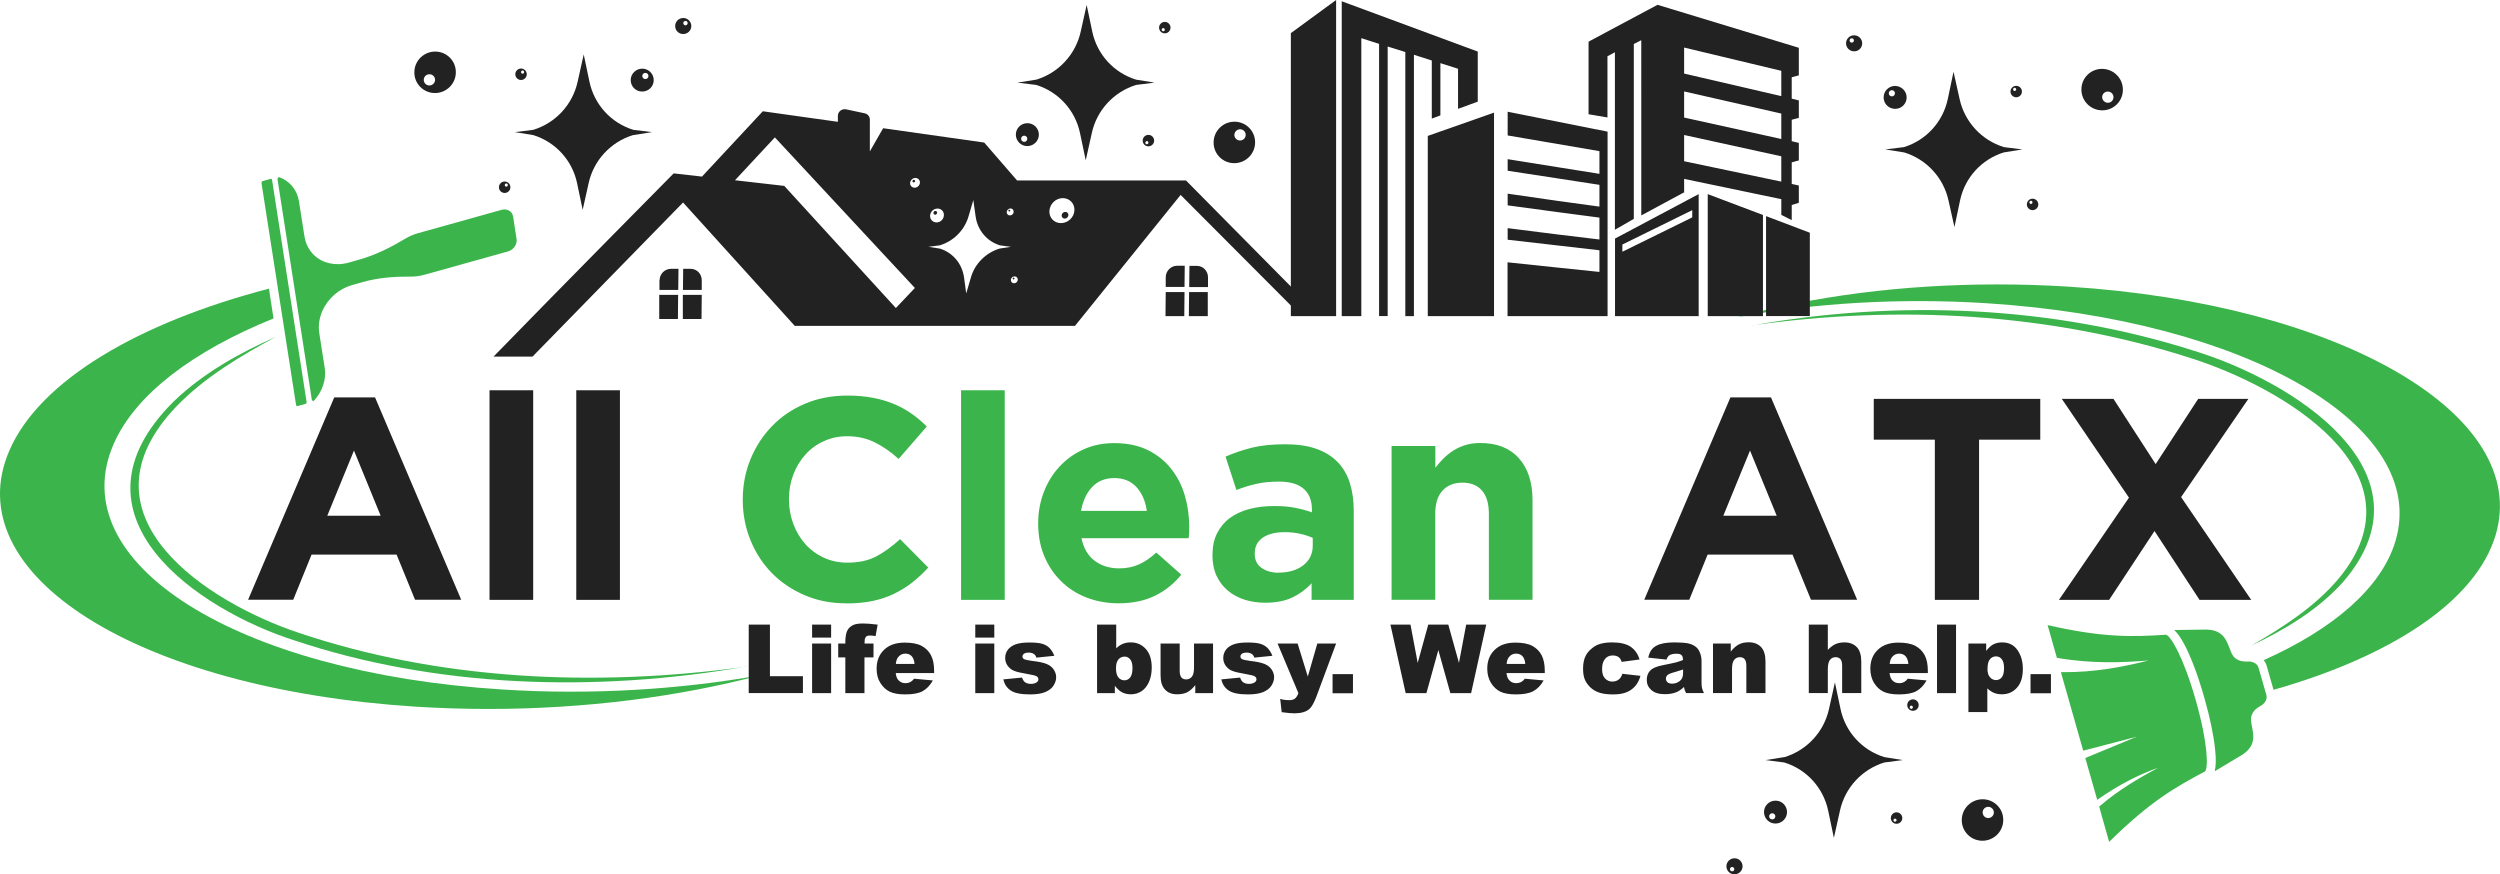
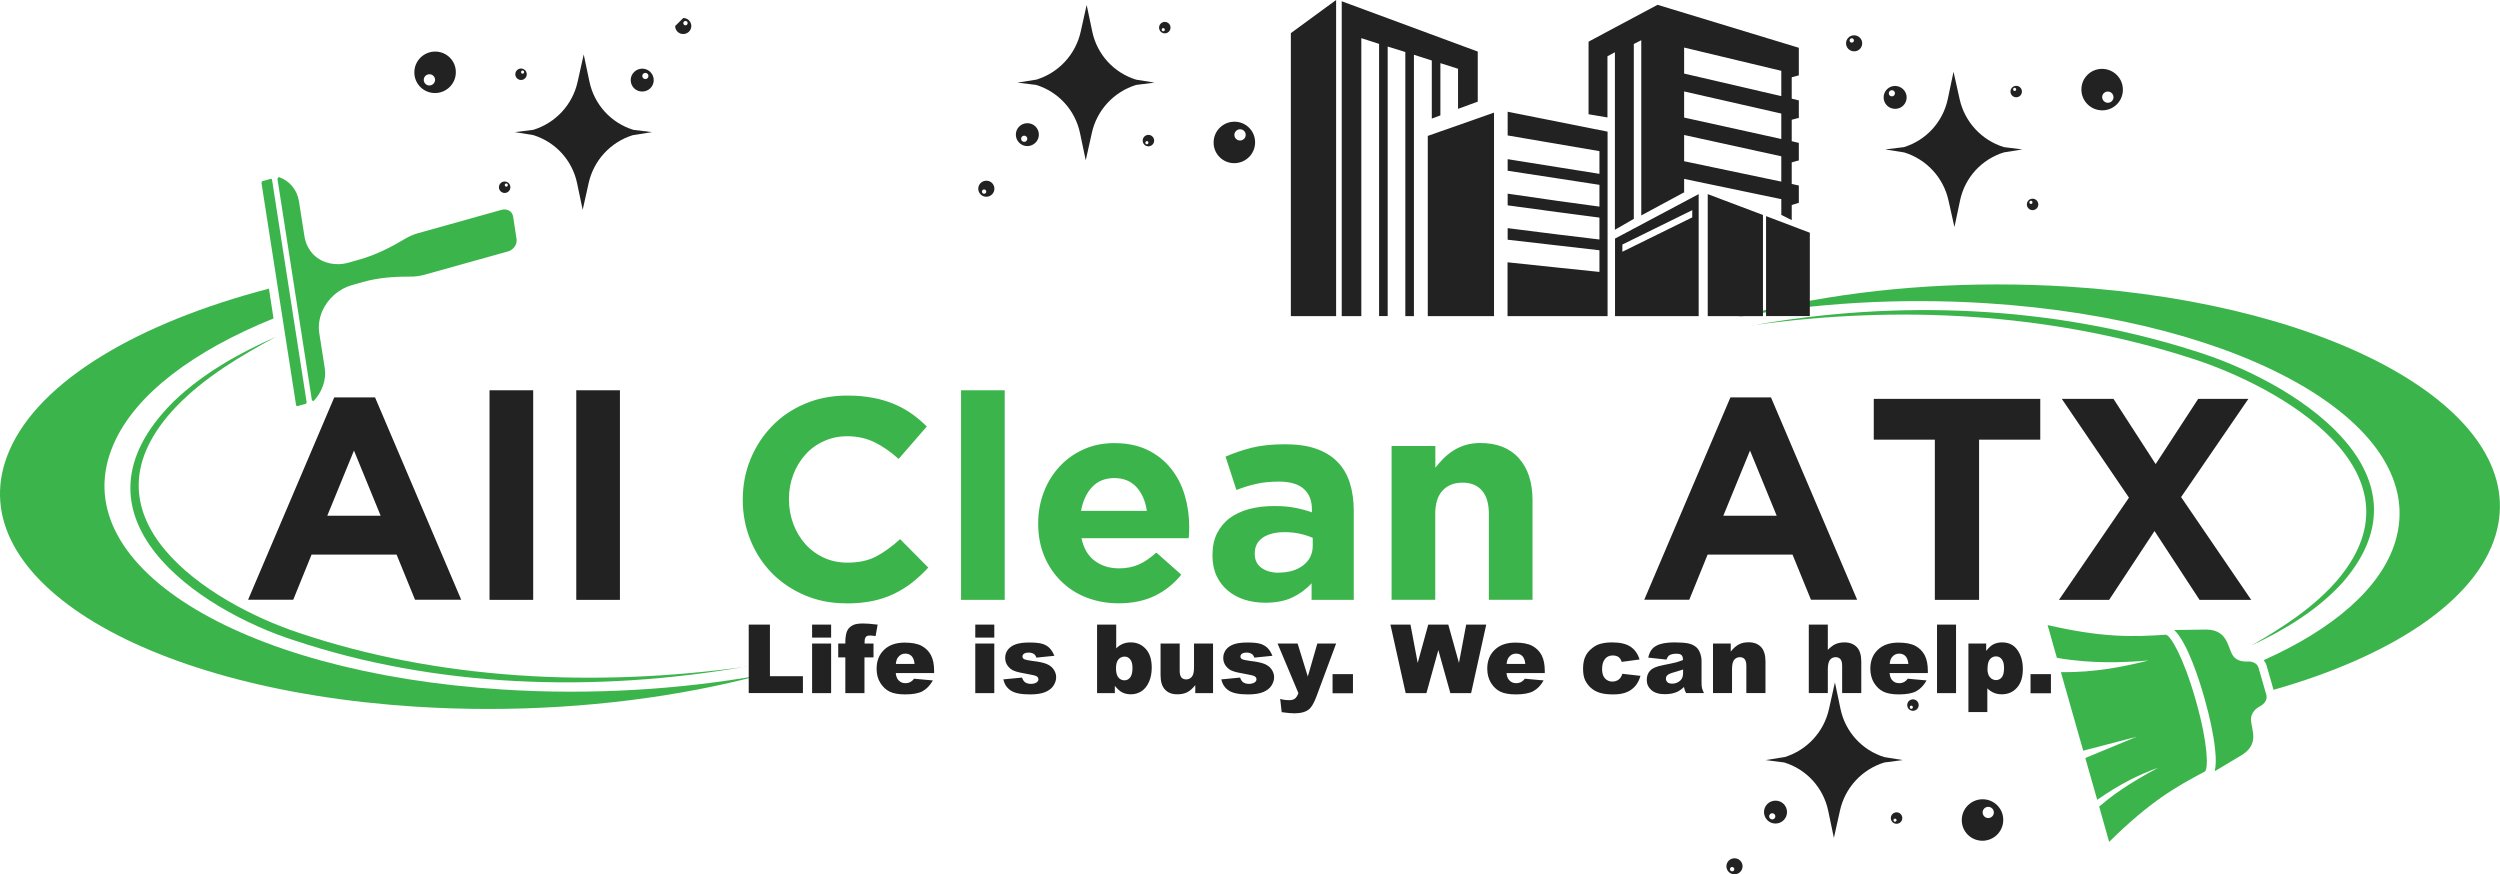
<svg xmlns="http://www.w3.org/2000/svg" id="Layer_2" viewBox="0 0 218.17 76.3">
  <defs>
    <style>
      .cls-1, .cls-2 {
        fill: #3bb54b;
      }

      .cls-1, .cls-3 {
        fill-rule: evenodd;
      }

      .cls-3, .cls-4 {
        fill: #222;
      }
    </style>
  </defs>
  <g id="Layer_1-2" data-name="Layer_1">
    <g>
      <path class="cls-2" d="M193.28,67.28h0c.1-.44.12-1.05.03-1.86-.12-1.23-.46-2.84-.94-4.52-.45-1.6-1.49-4.84-2.63-5.92l2.83-.04c2.1.05,1.77,1.96,2.51,2.51.39.29.76.28,1.04.28.09,0,.18,0,.25,0,.28.04.63.19.73.55l.15.52.19.66.19.66.15.52c.1.36-.11.67-.33.85-.22.18-.71.31-.95.92-.34.85.95,2.31-.81,3.45l-2.39,1.43ZM189.03,55.4c.36.06,1.47,1.78,2.59,5.71,1.11,3.91,1.08,5.95.81,6.21-2.58,1.37-4.78,2.61-8.37,6.15l-.87-3.08c1.76-1.53,3.63-2.56,5.14-3.39-1.66.59-3.44,1.48-5.31,2.8l-1.04-3.65,4.49-1.86-4.67,1.22-.43-1.5-1.52-5.35c3.06.03,5.52-.49,7.65-1.02-2.24.18-4.91.3-8-.23l-.81-2.86c4.9,1.12,7.43,1.03,10.34.84ZM198.41,60.21h0l-.61-2.13c-.05-.17-.14-.33-.25-.47,6.06-2.71,10.26-6.29,11.49-10.37,3.02-10.04-12.96-19.34-35.71-20.78-7.64-.48-15.07,0-21.69,1.21,6.64-1.82,14.43-2.85,22.64-2.85,2.04,0,4.1.06,6.18.19,23.77,1.49,40.48,11.22,37.32,21.71-1.74,5.77-9.13,10.57-19.38,13.48ZM152.85,28.4c12.79-1.81,26.05-1.11,38.36,2.86,7.89,2.51,20.63,9.89,12.88,19.23-2.03,2.42-4.83,4.24-7.61,5.84,2.93-1.38,5.78-3.09,7.97-5.51,8.41-9.69-4.57-17.65-13.02-20.22-12.37-3.94-25.87-4.47-38.58-2.19Z" />
      <g>
        <path class="cls-1" d="M36.27,61.67C11.98,60.12-3.89,50.11.83,39.29c2.65-6.09,11.28-11.14,22.64-14.1l.4,2.6c-6.99,2.83-12.07,6.62-13.96,10.98-4.51,10.35,10.67,19.93,33.91,21.4,7.81.5,15.53,0,22.52-1.24-7.09,1.88-15.28,2.94-23.75,2.94-2.09,0-4.21-.07-6.32-.2Z" />
        <path class="cls-2" d="M65.19,58.17c-13.43,1.86-27,1.14-39.13-2.95-7.78-2.59-19.88-10.19-10.6-19.82,2.43-2.49,5.57-4.37,8.65-6.02-3.21,1.42-6.39,3.18-8.98,5.68-10.01,9.99,2.26,18.19,10.6,20.84,12.2,4.07,26.04,4.6,39.45,2.26" />
        <path class="cls-1" d="M24.34,15.45h0c.94.33,1.6,1.13,1.75,2.12l.48,3.06c.1.62.38,1.18.81,1.61.76.74,1.91,1,3.04.68l.95-.27c1.39-.39,2.71-1.05,3.98-1.81.35-.21.73-.38,1.13-.49l7.3-2.04c.48-.13.93.13,1,.59l.3,1.96c.07.46-.26.94-.74,1.08l-7.31,2.04c-.4.11-.79.16-1.18.16-1.39-.01-2.79.08-4.18.47l-.95.27c-1.14.32-2.11,1.17-2.59,2.26-.27.62-.36,1.28-.27,1.91l.48,3.06c.16,1-.21,2.08-.97,2.89l-.15-.06-3.01-19.35.12-.14ZM25.84,35.36l-.05-.32-2.93-18.81-.04-.28c0-.06.03-.12.09-.14l.17-.05.53-.15c.06-.02.12.02.13.08l3.02,19.41c0,.06-.03.12-.09.14l-.53.15-.17.05s-.02,0-.03,0c-.05,0-.09-.03-.1-.08Z" />
      </g>
      <path class="cls-2" d="M73.82,52.65c-1.29,0-2.48-.23-3.58-.7-1.1-.47-2.06-1.11-2.86-1.92-.8-.81-1.43-1.77-1.88-2.87-.45-1.1-.68-2.28-.68-3.53v-.05c0-1.25.23-2.43.68-3.52.45-1.09,1.08-2.06,1.88-2.88.8-.83,1.76-1.48,2.88-1.95,1.12-.48,2.36-.71,3.71-.71.82,0,1.56.07,2.24.2.68.13,1.29.32,1.84.55.55.23,1.06.52,1.53.85.47.33.9.7,1.3,1.1l-2.46,2.83c-.68-.62-1.38-1.1-2.09-1.45-.71-.35-1.51-.53-2.39-.53-.73,0-1.42.14-2.04.43-.63.28-1.17.67-1.62,1.18-.45.5-.8,1.08-1.05,1.74-.25.66-.38,1.36-.38,2.12v.05c0,.75.13,1.46.38,2.13.25.67.6,1.25,1.04,1.75.44.5.98.9,1.6,1.19.63.29,1.32.44,2.07.44,1,0,1.85-.18,2.54-.55.69-.37,1.38-.87,2.07-1.5l2.46,2.48c-.45.49-.92.92-1.4,1.3-.49.39-1.02.71-1.59.99-.58.28-1.21.49-1.89.63-.68.14-1.45.21-2.31.21M83.87,34.06h3.81v18.29h-3.81v-18.29ZM100.08,44.58c-.12-.85-.42-1.54-.9-2.07-.49-.53-1.13-.79-1.93-.79s-1.45.26-1.94.78c-.49.52-.81,1.21-.97,2.08h5.74ZM97.62,52.65c-1,0-1.93-.17-2.79-.5-.86-.33-1.6-.81-2.23-1.43-.63-.62-1.12-1.35-1.47-2.19-.35-.84-.53-1.78-.53-2.82v-.05c0-.95.16-1.85.49-2.71.32-.85.78-1.59,1.37-2.23.58-.63,1.28-1.13,2.09-1.5.81-.37,1.71-.55,2.69-.55,1.12,0,2.09.2,2.91.6.82.4,1.5.94,2.04,1.62.54.68.94,1.45,1.2,2.33.26.88.39,1.79.39,2.74,0,.15,0,.31-.01.48,0,.17-.02.34-.04.53h-9.35c.18.87.56,1.52,1.14,1.96.58.44,1.29.67,2.14.67.63,0,1.2-.11,1.7-.33.5-.21,1.02-.57,1.55-1.05l2.18,1.93c-.63.78-1.4,1.4-2.3,1.84-.9.44-1.96.66-3.18.66ZM111.58,49.97c.9,0,1.62-.22,2.17-.65.54-.43.81-1,.81-1.7v-.68c-.33-.15-.71-.27-1.11-.36-.41-.09-.85-.14-1.32-.14-.82,0-1.46.16-1.93.48-.47.32-.7.78-.7,1.38v.05c0,.52.19.92.58,1.2.38.28.89.43,1.5.43ZM110.42,52.6c-.63,0-1.23-.09-1.79-.26-.56-.18-1.05-.44-1.47-.79-.42-.35-.75-.78-.99-1.29-.24-.51-.36-1.1-.36-1.77v-.05c0-.73.13-1.37.4-1.9s.64-.98,1.11-1.33c.48-.35,1.04-.61,1.7-.79.66-.17,1.39-.26,2.19-.26.68,0,1.28.05,1.79.15.51.1,1.01.23,1.49.4v-.23c0-.8-.24-1.41-.73-1.83-.48-.42-1.2-.62-2.15-.62-.73,0-1.38.06-1.94.19-.56.12-1.15.3-1.77.54l-.95-2.91c.73-.32,1.5-.58,2.3-.78.8-.2,1.77-.3,2.91-.3,1.05,0,1.95.13,2.69.39.74.26,1.36.63,1.84,1.12.5.5.87,1.12,1.1,1.84.23.73.35,1.54.35,2.44v7.79h-3.68v-1.45c-.47.52-1.03.93-1.68,1.24-.65.31-1.45.46-2.38.46ZM121.45,38.92h3.81v1.9c.22-.28.46-.56.71-.81.26-.26.55-.49.86-.69s.67-.36,1.05-.48c.39-.12.82-.18,1.3-.18,1.45,0,2.58.44,3.37,1.33.79.88,1.19,2.1,1.19,3.66v8.69h-3.81v-7.49c0-.9-.2-1.58-.6-2.04-.4-.46-.97-.69-1.7-.69s-1.32.23-1.74.69c-.43.46-.64,1.14-.64,2.04v7.49h-3.81v-13.43Z" />
    </g>
    <g>
      <path class="cls-4" d="M155.05,45.01l-2.33-5.69-2.33,5.69h4.66ZM150.99,34.68h3.56l7.52,17.66h-4.03l-1.61-3.94h-7.41l-1.6,3.94h-3.93l7.52-17.66ZM168.86,38.37h-5.34v-3.56h14.53v3.56h-5.34v13.98h-3.86v-13.98ZM185.79,43.43l-5.86-8.62h4.51l3.68,5.69,3.71-5.69h4.38l-5.87,8.57,6.12,8.97h-4.51l-3.93-6.01-3.96,6.01h-4.38l6.11-8.92Z" />
      <path class="cls-4" d="M33.22,45.01l-2.33-5.69-2.33,5.69h4.66ZM29.17,34.68h3.56l7.52,17.66h-4.03l-1.61-3.94h-7.42l-1.6,3.94h-3.94l7.52-17.66ZM42.72,34.06h3.81v18.29h-3.81v-18.29ZM50.29,34.06h3.81v18.29h-3.81v-18.29Z" />
      <path class="cls-4" d="M177.2,58.83h1.78v1.67h-1.78v-1.67ZM173.44,58.34c0,.34.07.6.22.76.14.17.33.25.54.25.19,0,.36-.08.49-.24.13-.16.2-.43.2-.81,0-.35-.07-.61-.2-.77-.13-.17-.3-.25-.5-.25-.21,0-.39.08-.53.25-.14.16-.21.44-.21.81ZM171.78,62.14v-5.98h1.55v.64c.22-.27.41-.45.59-.55.24-.13.51-.19.8-.19.58,0,1.03.22,1.34.67.31.44.47.99.47,1.64,0,.72-.17,1.27-.52,1.65-.34.38-.78.57-1.31.57-.26,0-.49-.04-.7-.13-.21-.09-.4-.22-.57-.39v2.07h-1.68ZM169.04,54.51h1.66v5.98h-1.66v-5.98ZM166.54,57.94c-.03-.32-.12-.55-.26-.69-.14-.14-.33-.21-.55-.21-.26,0-.47.11-.63.32-.1.13-.17.32-.19.58h1.64ZM168.23,58.74h-3.33c.03.27.1.47.21.6.16.19.37.28.63.28.16,0,.32-.04.46-.12.09-.05.19-.14.29-.27l1.64.15c-.25.44-.55.75-.9.94-.35.19-.86.28-1.52.28-.57,0-1.02-.08-1.35-.24-.33-.16-.6-.42-.82-.77-.21-.35-.32-.76-.32-1.24,0-.68.22-1.23.65-1.64.43-.42,1.03-.63,1.8-.63.62,0,1.11.09,1.47.28.36.19.63.46.82.81.19.36.28.82.28,1.39v.19ZM157.85,54.51h1.66v2.2c.23-.23.45-.4.67-.5.22-.1.49-.15.79-.15.45,0,.8.14,1.07.41.26.27.39.7.39,1.26v2.75h-1.67v-2.38c0-.27-.05-.46-.15-.58-.1-.11-.24-.17-.42-.17-.2,0-.37.08-.49.23-.12.15-.19.43-.19.82v2.08h-1.66v-5.98ZM149.49,56.16h1.55v.7c.23-.29.46-.49.7-.62.24-.13.53-.19.86-.19.46,0,.82.14,1.08.41.26.27.39.7.39,1.27v2.75h-1.67v-2.38c0-.27-.05-.46-.15-.58-.1-.11-.24-.17-.42-.17-.2,0-.36.08-.49.23-.13.15-.19.43-.19.82v2.08h-1.66v-4.33ZM146.87,58.43c-.23.08-.47.15-.71.22-.34.09-.55.18-.64.26-.09.09-.14.19-.14.31,0,.13.05.24.14.32.09.08.22.12.4.12s.36-.04.52-.13c.16-.09.27-.2.34-.33.07-.13.1-.3.1-.5v-.27ZM145.43,57.56l-1.59-.17c.06-.28.15-.49.26-.65.11-.16.27-.3.49-.41.15-.08.36-.15.63-.2.27-.04.55-.07.87-.07.5,0,.9.03,1.2.08.3.06.55.17.75.35.14.12.25.3.33.52.08.22.12.44.12.64v1.91c0,.2.01.36.04.48.03.12.08.26.17.44h-1.56c-.06-.11-.1-.2-.12-.26-.02-.06-.04-.15-.06-.27-.22.21-.44.36-.65.45-.29.12-.63.18-1.02.18-.52,0-.91-.12-1.18-.36-.27-.24-.4-.53-.4-.88,0-.33.09-.6.29-.81.19-.21.55-.37,1.07-.47.62-.13,1.03-.21,1.21-.26.18-.05.38-.12.59-.2,0-.21-.04-.35-.13-.43-.08-.08-.23-.12-.44-.12-.27,0-.48.05-.61.13-.11.07-.19.2-.26.38ZM141.58,58.8l1.58.18c-.09.33-.23.61-.43.86-.2.24-.45.43-.76.56-.3.13-.7.2-1.17.2s-.84-.04-1.15-.13c-.31-.09-.57-.23-.79-.42-.22-.19-.4-.42-.52-.67-.13-.26-.19-.6-.19-1.03s.07-.82.23-1.12c.11-.22.26-.41.46-.58.19-.17.39-.3.6-.39.32-.13.74-.2,1.24-.2.71,0,1.25.13,1.62.38.37.25.63.62.78,1.11l-1.56.21c-.05-.18-.14-.32-.27-.42-.13-.09-.3-.14-.52-.14-.27,0-.5.1-.66.3-.17.2-.26.49-.26.89,0,.36.08.62.25.81.17.18.38.28.64.28.22,0,.4-.06.55-.17.15-.11.26-.28.33-.51ZM133.11,57.94c-.03-.32-.12-.55-.26-.69-.14-.14-.32-.21-.55-.21-.27,0-.47.11-.63.32-.1.13-.17.32-.19.58h1.64ZM134.8,58.74h-3.33c.03.27.1.47.22.6.16.19.37.28.63.28.16,0,.32-.04.46-.12.09-.05.19-.14.29-.27l1.64.15c-.25.44-.55.75-.91.94-.35.19-.86.28-1.52.28-.57,0-1.02-.08-1.35-.24-.33-.16-.6-.42-.82-.77-.21-.35-.32-.76-.32-1.24,0-.68.22-1.23.65-1.64.43-.42,1.03-.63,1.8-.63.62,0,1.11.09,1.47.28.36.19.63.46.82.81.19.36.28.82.28,1.39v.19ZM121.34,54.51h1.75l.63,3.34.92-3.34h1.75l.93,3.34.63-3.34h1.75l-1.32,5.98h-1.81l-1.05-3.76-1.04,3.76h-1.81l-1.33-5.98ZM116.29,58.83h1.78v1.67h-1.78v-1.67ZM111.49,56.16h1.75l.89,2.88.83-2.88h1.64l-1.72,4.63c-.2.53-.4.88-.6,1.07-.29.26-.73.39-1.32.39-.24,0-.61-.03-1.11-.1l-.13-1.16c.24.08.5.11.8.11.2,0,.36-.04.48-.13.12-.09.22-.25.31-.48l-1.82-4.33ZM106.57,59.29l1.65-.16c.07.2.16.34.28.42.12.08.29.13.49.13.22,0,.39-.05.52-.14.09-.07.14-.16.14-.26,0-.12-.06-.21-.19-.28-.09-.05-.33-.1-.71-.17-.58-.1-.98-.19-1.2-.28-.23-.08-.41-.23-.57-.43-.15-.2-.23-.44-.23-.7,0-.28.09-.53.25-.74.17-.21.4-.36.69-.46.29-.1.68-.15,1.17-.15.52,0,.9.04,1.15.12.25.08.45.2.62.37.16.17.3.39.41.67l-1.58.16c-.04-.14-.11-.24-.2-.31-.13-.09-.29-.13-.47-.13s-.32.04-.41.1c-.09.07-.13.15-.13.24,0,.11.05.19.16.24.11.05.35.1.71.15.55.06.96.15,1.23.26.27.11.48.27.62.48.14.21.22.43.22.68s-.08.49-.23.73c-.15.24-.39.42-.71.56-.33.14-.77.21-1.33.21-.79,0-1.35-.11-1.69-.34-.34-.22-.55-.55-.65-.96ZM105.86,60.49h-1.55v-.7c-.23.29-.46.49-.7.62-.24.12-.53.18-.87.18-.46,0-.81-.13-1.07-.41-.26-.27-.39-.69-.39-1.26v-2.76h1.67v2.38c0,.27.05.46.15.58.1.12.24.17.42.17.2,0,.36-.08.49-.23.13-.15.19-.43.19-.82v-2.08h1.66v4.33ZM97.39,58.31c0,.37.07.64.21.81.14.17.32.25.53.25.2,0,.36-.08.5-.25.13-.17.2-.44.2-.83,0-.34-.07-.59-.2-.75-.13-.16-.29-.24-.48-.24-.22,0-.41.08-.55.25-.14.17-.21.42-.21.76ZM95.73,54.51h1.68v2.07c.17-.17.35-.3.57-.39.21-.09.44-.13.7-.13.53,0,.96.19,1.31.57.35.38.52.93.52,1.63,0,.47-.08.89-.24,1.25-.16.36-.38.63-.65.81-.28.18-.59.27-.93.27-.29,0-.56-.06-.8-.19-.18-.1-.38-.28-.6-.55v.64h-1.55v-5.98ZM87.54,59.29l1.65-.16c.07.2.16.34.28.42.12.08.29.13.49.13.22,0,.39-.05.52-.14.09-.07.14-.16.14-.26,0-.12-.06-.21-.19-.28-.09-.05-.33-.1-.71-.17-.58-.1-.98-.19-1.2-.28-.23-.08-.41-.23-.57-.43-.15-.2-.23-.44-.23-.7,0-.28.08-.53.25-.74.17-.21.4-.36.69-.46.29-.1.68-.15,1.17-.15.52,0,.9.04,1.15.12.25.08.45.2.62.37.16.17.3.39.41.67l-1.57.16c-.04-.14-.11-.24-.2-.31-.13-.09-.29-.13-.47-.13s-.32.04-.41.1c-.09.07-.13.15-.13.24,0,.11.05.19.16.24.11.05.35.1.71.15.55.06.96.15,1.23.26.27.11.48.27.62.48.14.21.22.43.22.68s-.08.49-.23.73c-.15.24-.39.42-.71.56-.33.14-.77.21-1.33.21-.79,0-1.35-.11-1.69-.34-.34-.22-.55-.55-.65-.96ZM85.11,56.16h1.66v4.33h-1.66v-4.33ZM85.11,54.51h1.66v1.13h-1.66v-1.13ZM79.81,57.94c-.03-.32-.12-.55-.26-.69-.14-.14-.32-.21-.55-.21-.26,0-.47.11-.63.32-.1.13-.17.32-.19.58h1.64ZM81.5,58.74h-3.33c.03.27.1.47.22.6.16.19.37.28.63.28.16,0,.32-.04.46-.12.09-.05.19-.14.29-.27l1.64.15c-.25.44-.55.75-.9.94-.35.19-.86.28-1.52.28-.57,0-1.02-.08-1.35-.24-.33-.16-.6-.42-.82-.77-.22-.35-.32-.76-.32-1.24,0-.68.22-1.23.65-1.64.43-.42,1.03-.63,1.8-.63.62,0,1.11.09,1.47.28.36.19.63.46.82.81.19.36.28.82.28,1.39v.19ZM75.44,56.16h.79v1.21h-.79v3.12h-1.67v-3.12h-.62v-1.21h.62v-.2c0-.18.02-.37.06-.58.04-.21.11-.38.22-.52.1-.13.25-.24.44-.33.19-.08.47-.12.83-.12.29,0,.71.03,1.27.1l-.18,1c-.2-.03-.36-.05-.48-.05-.15,0-.26.02-.32.08-.07.05-.11.13-.14.24-.01.06-.02.19-.02.38ZM70.87,56.16h1.66v4.33h-1.66v-4.33ZM70.87,54.51h1.66v1.13h-1.66v-1.13ZM65.34,54.51h1.85v4.5h2.88v1.47h-4.73v-5.98Z" />
-       <path class="cls-3" d="M103.76,27.59h1.64v-2.1s-1.63,0-1.63,0l-.02,2.1ZM104.45,23.2h-.65l-.02,1.85h1.64v-.85c0-.56-.43-1-.98-1ZM101.7,27.59h1.65l.02-2.1h-1.64l-.02,2.1ZM101.73,24.19v.85s1.64,0,1.64,0l.02-1.85h-.66c-.54,0-.99.44-1,1ZM59.58,27.84h1.64l.02-2.11h-1.65v2.11ZM60.27,23.46h-.65l-.02,1.84h1.64v-.85c0-.55-.43-.99-.97-.99ZM57.52,27.84h1.64l.02-2.11h-1.65v2.11ZM57.55,24.45v.85s1.64,0,1.64,0l.02-1.84h-.65c-.55,0-.99.44-1,.99ZM69.36,28.44h24.45l9.22-11.43,10.31,10.34.02-1.53v-.05s.01-.04.01-.04l-9.87-9.98h-14.74l-2.87-3.31-8.82-1.25-1.16,2.02v-2.73c.02-.28-.17-.53-.44-.59-.51-.11-1.09-.24-1.64-.35-.04,0-.08-.01-.12-.01-.32,0-.6.26-.59.6v.5s-6.55-.92-6.55-.92l-5.31,5.7h0l-2.47-.28s-10.65,10.77-15.72,15.99h3.4l13.14-13.45,9.76,10.78ZM92.59,19.47c.6,0,1.13-.49,1.17-1.08.05-.6-.4-1.1-1.01-1.1s-1.12.49-1.17,1.1c-.04.6.4,1.08,1.01,1.08ZM92.96,18.49c.17,0,.29.13.28.29-.02.16-.16.3-.32.3s-.29-.14-.27-.3c.02-.16.15-.29.32-.29ZM88.54,24.12c-.16,0-.32.13-.32.3-.02.16.1.3.28.3.16,0,.31-.13.32-.3.01-.17-.11-.3-.28-.3ZM88.44,24.39s-.07-.04-.07-.08c0-.04.04-.08.09-.08s.08.04.07.08c0,.04-.04.08-.08.08ZM88.18,18.19c-.16,0-.32.14-.32.31-.02.17.11.3.27.3.18,0,.32-.14.33-.3.01-.17-.11-.31-.27-.31ZM88.07,18.46s-.07-.03-.07-.08c0-.05.04-.08.08-.08.05,0,.09.03.08.08,0,.05-.05.08-.09.08ZM81.82,18.2c-.34,0-.63.27-.65.6-.03.33.22.61.56.61s.62-.27.64-.61c.03-.33-.22-.6-.55-.6ZM81.61,18.74c-.09,0-.15-.07-.15-.17,0-.09.08-.16.17-.16s.16.08.15.16c0,.09-.09.17-.18.17ZM79.88,15.53c-.23,0-.43.19-.46.43-.01.23.16.42.4.42s.43-.19.46-.42c.02-.24-.16-.43-.4-.43ZM79.73,15.92c-.06,0-.11-.05-.1-.11,0-.06.05-.12.12-.12.06,0,.11.05.11.12,0,.06-.07.11-.13.11ZM81.99,21.69l-.97-.15.99-.13c1.2-.36,2.16-1.32,2.51-2.52l.42-1.43.2,1.43c.17,1.2.98,2.17,2.12,2.52l.96.13-.98.15c-1.2.36-2.17,1.32-2.51,2.52l-.41,1.4-.19-1.4c-.17-1.2-.97-2.16-2.12-2.52ZM68.42,16.22l-4.28-.49,3.48-3.74,12.22,13.14-1.66,1.75-9.75-10.67Z" />
      <path class="cls-3" d="M130.38,9.83l-5.78,2.03v15.73h5.78V9.83ZM117.09.11l11.87,4.39v4.37h0l-.6.22-1.12.41v-3.5l-1.54-.49v4.56l-.75.28v-5.07l-1.56-.5v22.81h-.75V4.54l-1.54-.48v23.52h-.75V3.83l-1.55-.5v24.26h-1.71V.11ZM116.6,0l-3.95,2.89v24.7h3.95V0ZM155.45,13.64l-8.48-1.86v2.29l8.48,1.78v-2.21ZM155.45,9.91l-8.48-1.93v2.28l8.48,1.87v-2.22ZM155.45,6.18l-8.48-2.03v2.27l8.48,1.97v-2.21ZM140.3,11.49l-8.73-1.74v2.07l8.01,1.37v1.98l-3.64-.58-4.37-.7v1.01l4.37.67,3.64.56v1.9l-3.65-.5-4.36-.63v1.02l4.36.59,3.65.48v1.91l-3.65-.44-4.36-.55v1.01l4.36.5,3.65.42v1.89l-3.66-.38-4.36-.46v4.7h8.73V11.49ZM141.58,21.34l6.1-3v.63l-6.1,3v-.63ZM140.94,20.82l7.3-3.88v10.65h-7.3v-6.77ZM153.85,18.76l-4.82-1.82v10.65h4.82v-8.83ZM157.94,20.31l-3.82-1.45v8.72h3.82v-7.28ZM138.64,3.64l.13-.08,5.88-3.14,12.33,3.75v2.38l.02.02-.64.17v1.87l.62.15v1.49l.02.03-.64.17v1.87l.62.15v1.49l.02.03-.64.18v1.88l.62.14v1.5h.02s-.64.2-.64.2v1.32l-.91-.46v-1.37l-8.48-1.77v1.13l.04.02-3.78,2.04V3.51l-.65.33v15.26l-1.65.95V4.56l-.65.35v5.34l-1.65-.28V3.64Z" />
-       <path class="cls-4" d="M59.63,1.57c.39,0,.7.32.7.7,0,.39-.32.7-.71.7s-.7-.31-.7-.7c0-.39.32-.7.71-.7M59.82,2.21c.1,0,.19-.09.19-.19,0-.11-.08-.19-.19-.19s-.19.08-.19.19c0,.1.08.19.19.19ZM56.05,5.99c.55,0,1,.45,1,1,0,.56-.45,1-1.01,1s-1-.45-1-1c0-.55.46-1,1.01-1ZM56.32,6.9c.15,0,.27-.12.27-.27,0-.15-.12-.27-.27-.27s-.27.12-.27.27c0,.15.12.27.27.27ZM45.47,5.98c.28,0,.5.23.5.5,0,.28-.23.5-.5.5s-.5-.22-.5-.5c0-.28.23-.5.5-.5ZM45.61,6.43c.07,0,.13-.06.13-.14,0-.08-.06-.14-.13-.14s-.14.06-.14.14.06.14.14.14ZM44.04,15.84c.28,0,.5.22.5.5,0,.28-.23.5-.5.5s-.5-.22-.5-.5c0-.28.23-.5.5-.5ZM44.18,16.29c.08,0,.14-.06.14-.14,0-.07-.06-.14-.14-.14s-.13.06-.13.14c0,.08.06.14.13.14ZM37.96,8.12c-1,0-1.81-.81-1.8-1.81,0-1,.82-1.81,1.82-1.81s1.81.81,1.8,1.81c0,1-.82,1.81-1.82,1.81ZM37.47,6.48c-.27,0-.49.22-.49.49,0,.27.22.49.49.49s.49-.22.5-.49c0-.27-.22-.49-.49-.49ZM55.26,11.79l1.64-.26-1.63-.2c-1.95-.6-3.41-2.21-3.83-4.2l-.5-2.38-.53,2.38c-.44,2-1.92,3.6-3.87,4.2l-1.61.2,1.61.26c1.94.6,3.4,2.2,3.82,4.19l.49,2.33.52-2.33c.44-1.99,1.92-3.59,3.87-4.19Z" />
+       <path class="cls-4" d="M59.63,1.57c.39,0,.7.32.7.7,0,.39-.32.7-.71.7s-.7-.31-.7-.7M59.82,2.21c.1,0,.19-.09.19-.19,0-.11-.08-.19-.19-.19s-.19.08-.19.19c0,.1.08.19.19.19ZM56.05,5.99c.55,0,1,.45,1,1,0,.56-.45,1-1.01,1s-1-.45-1-1c0-.55.46-1,1.01-1ZM56.32,6.9c.15,0,.27-.12.27-.27,0-.15-.12-.27-.27-.27s-.27.12-.27.27c0,.15.12.27.27.27ZM45.47,5.98c.28,0,.5.23.5.5,0,.28-.23.5-.5.5s-.5-.22-.5-.5c0-.28.23-.5.5-.5ZM45.61,6.43c.07,0,.13-.06.13-.14,0-.08-.06-.14-.13-.14s-.14.06-.14.14.06.14.14.14ZM44.04,15.84c.28,0,.5.22.5.5,0,.28-.23.5-.5.5s-.5-.22-.5-.5c0-.28.23-.5.5-.5ZM44.18,16.29c.08,0,.14-.06.14-.14,0-.07-.06-.14-.14-.14s-.13.06-.13.14c0,.08.06.14.13.14ZM37.96,8.12c-1,0-1.81-.81-1.8-1.81,0-1,.82-1.81,1.82-1.81s1.81.81,1.8,1.81c0,1-.82,1.81-1.82,1.81ZM37.47,6.48c-.27,0-.49.22-.49.49,0,.27.22.49.49.49s.49-.22.5-.49c0-.27-.22-.49-.49-.49ZM55.26,11.79l1.64-.26-1.63-.2c-1.95-.6-3.41-2.21-3.83-4.2l-.5-2.38-.53,2.38c-.44,2-1.92,3.6-3.87,4.2l-1.61.2,1.61.26c1.94.6,3.4,2.2,3.82,4.19l.49,2.33.52-2.33c.44-1.99,1.92-3.59,3.87-4.19Z" />
      <path class="cls-4" d="M151.36,76.3c-.39,0-.7-.32-.7-.7,0-.39.32-.7.71-.7s.7.31.7.7c0,.39-.32.7-.71.7M151.16,75.66c-.1,0-.19.08-.19.19,0,.11.08.19.19.19s.19-.08.19-.19c0-.1-.08-.19-.19-.19ZM154.94,71.87c-.55,0-1-.45-1-1,0-.56.45-1,1.01-1s1,.45,1,1c0,.55-.45,1-1.01,1ZM154.66,70.97c-.15,0-.27.12-.27.27,0,.15.12.27.27.27s.27-.12.27-.27c0-.15-.12-.27-.27-.27ZM165.51,71.89c-.28,0-.5-.22-.5-.5,0-.28.23-.5.5-.5s.5.22.5.5c0,.28-.23.5-.5.5ZM165.37,71.44c-.07,0-.13.06-.13.14,0,.08.06.13.13.13s.14-.06.14-.13c0-.08-.06-.14-.14-.14ZM166.94,62.03c-.28,0-.5-.22-.5-.5,0-.28.23-.5.5-.5s.5.22.5.5c0,.28-.23.5-.5.5ZM166.8,61.58c-.08,0-.14.06-.14.14s.06.14.14.14.13-.06.13-.14c0-.08-.06-.14-.13-.14ZM173.02,69.75c1,0,1.81.81,1.8,1.81,0,1-.82,1.81-1.82,1.81s-1.81-.81-1.8-1.81c0-1,.82-1.81,1.82-1.81ZM173.51,71.39c.27,0,.49-.22.49-.49,0-.27-.22-.49-.49-.49s-.49.22-.49.49c0,.27.22.49.49.49ZM155.72,66.07l-1.64.26,1.63.21c1.95.6,3.41,2.21,3.83,4.2l.5,2.38.53-2.38c.44-2,1.92-3.6,3.87-4.2l1.61-.21-1.61-.26c-1.94-.6-3.4-2.2-3.82-4.19l-.49-2.33-.52,2.33c-.44,1.99-1.92,3.59-3.87,4.19Z" />
      <path class="cls-4" d="M161.8,3.08c-.39,0-.7.32-.7.7,0,.39.32.7.71.7s.7-.31.7-.7c0-.39-.32-.7-.71-.7M161.6,3.72c-.1,0-.19-.08-.19-.19,0-.11.08-.19.19-.19s.19.08.19.19c0,.1-.08.19-.19.19ZM165.38,7.5c-.56,0-1,.45-1,1,0,.56.45,1,1.01,1s1-.45,1-1c0-.55-.46-1-1.01-1ZM165.1,8.41c-.15,0-.27-.12-.27-.27,0-.15.12-.27.27-.27s.27.12.27.27c0,.15-.12.27-.27.27ZM175.95,7.49c-.28,0-.5.23-.5.5,0,.28.23.5.5.5s.5-.22.5-.5c0-.28-.23-.5-.5-.5ZM175.81,7.94c-.07,0-.13-.06-.13-.14,0-.08.06-.14.13-.14s.14.06.14.14c0,.08-.06.14-.14.14ZM177.38,17.34c-.28,0-.5.22-.5.5,0,.28.23.5.5.5s.5-.22.5-.5c0-.28-.23-.5-.5-.5ZM177.24,17.8c-.08,0-.14-.06-.14-.14s.06-.14.14-.14.13.06.13.14-.06.14-.13.14ZM183.46,9.63c1,0,1.81-.81,1.8-1.81,0-1-.82-1.81-1.82-1.81s-1.81.81-1.8,1.81c0,1,.82,1.81,1.82,1.81ZM183.95,7.99c.27,0,.49.22.49.49,0,.27-.22.49-.49.49s-.49-.22-.5-.49c0-.27.22-.49.49-.49ZM166.16,13.3l-1.64-.26,1.63-.2c1.95-.6,3.41-2.21,3.83-4.2l.5-2.38.53,2.38c.44,2,1.92,3.6,3.87,4.2l1.61.2-1.62.26c-1.94.6-3.4,2.2-3.82,4.19l-.49,2.33-.52-2.33c-.44-1.99-1.92-3.59-3.87-4.19Z" />
      <path class="cls-4" d="M86.07,17.17c-.39,0-.7-.32-.7-.7,0-.39.32-.7.71-.7s.7.31.7.7c0,.39-.32.7-.71.7M85.88,16.53c-.1,0-.19.08-.19.19,0,.11.08.19.19.19s.19-.08.19-.19c0-.1-.08-.19-.19-.19ZM89.65,12.75c-.55,0-1-.45-1-1,0-.56.45-1,1.01-1s1,.45,1,1c0,.55-.46,1-1.01,1ZM89.38,11.84c-.15,0-.27.12-.27.27,0,.15.12.27.27.27s.27-.12.27-.27c0-.15-.12-.27-.27-.27ZM100.22,12.77c-.28,0-.5-.22-.5-.5,0-.28.23-.5.5-.5s.5.22.5.5c0,.28-.23.5-.5.5ZM100.09,12.31c-.07,0-.13.06-.14.14,0,.08.06.14.13.14s.14-.06.14-.14c0-.08-.06-.14-.14-.14ZM101.65,2.91c-.28,0-.5-.22-.5-.5,0-.28.23-.5.5-.5s.5.22.5.5c0,.28-.23.5-.5.5ZM101.52,2.45c-.08,0-.14.06-.14.14s.06.14.14.14.13-.06.13-.14c0-.08-.06-.14-.13-.14ZM107.73,10.62c1,0,1.81.81,1.8,1.81,0,1-.82,1.81-1.82,1.81s-1.81-.81-1.8-1.81c0-1,.82-1.81,1.82-1.81ZM108.22,12.26c.27,0,.49-.22.49-.49,0-.27-.22-.49-.49-.49s-.49.22-.5.49c0,.27.22.49.49.49ZM90.43,6.95l-1.64.26,1.63.2c1.95.6,3.41,2.21,3.83,4.2l.5,2.38.53-2.38c.44-2,1.92-3.6,3.87-4.2l1.61-.2-1.62-.26c-1.94-.6-3.4-2.2-3.82-4.19l-.49-2.33-.52,2.33c-.44,1.99-1.92,3.59-3.87,4.19Z" />
    </g>
  </g>
</svg>